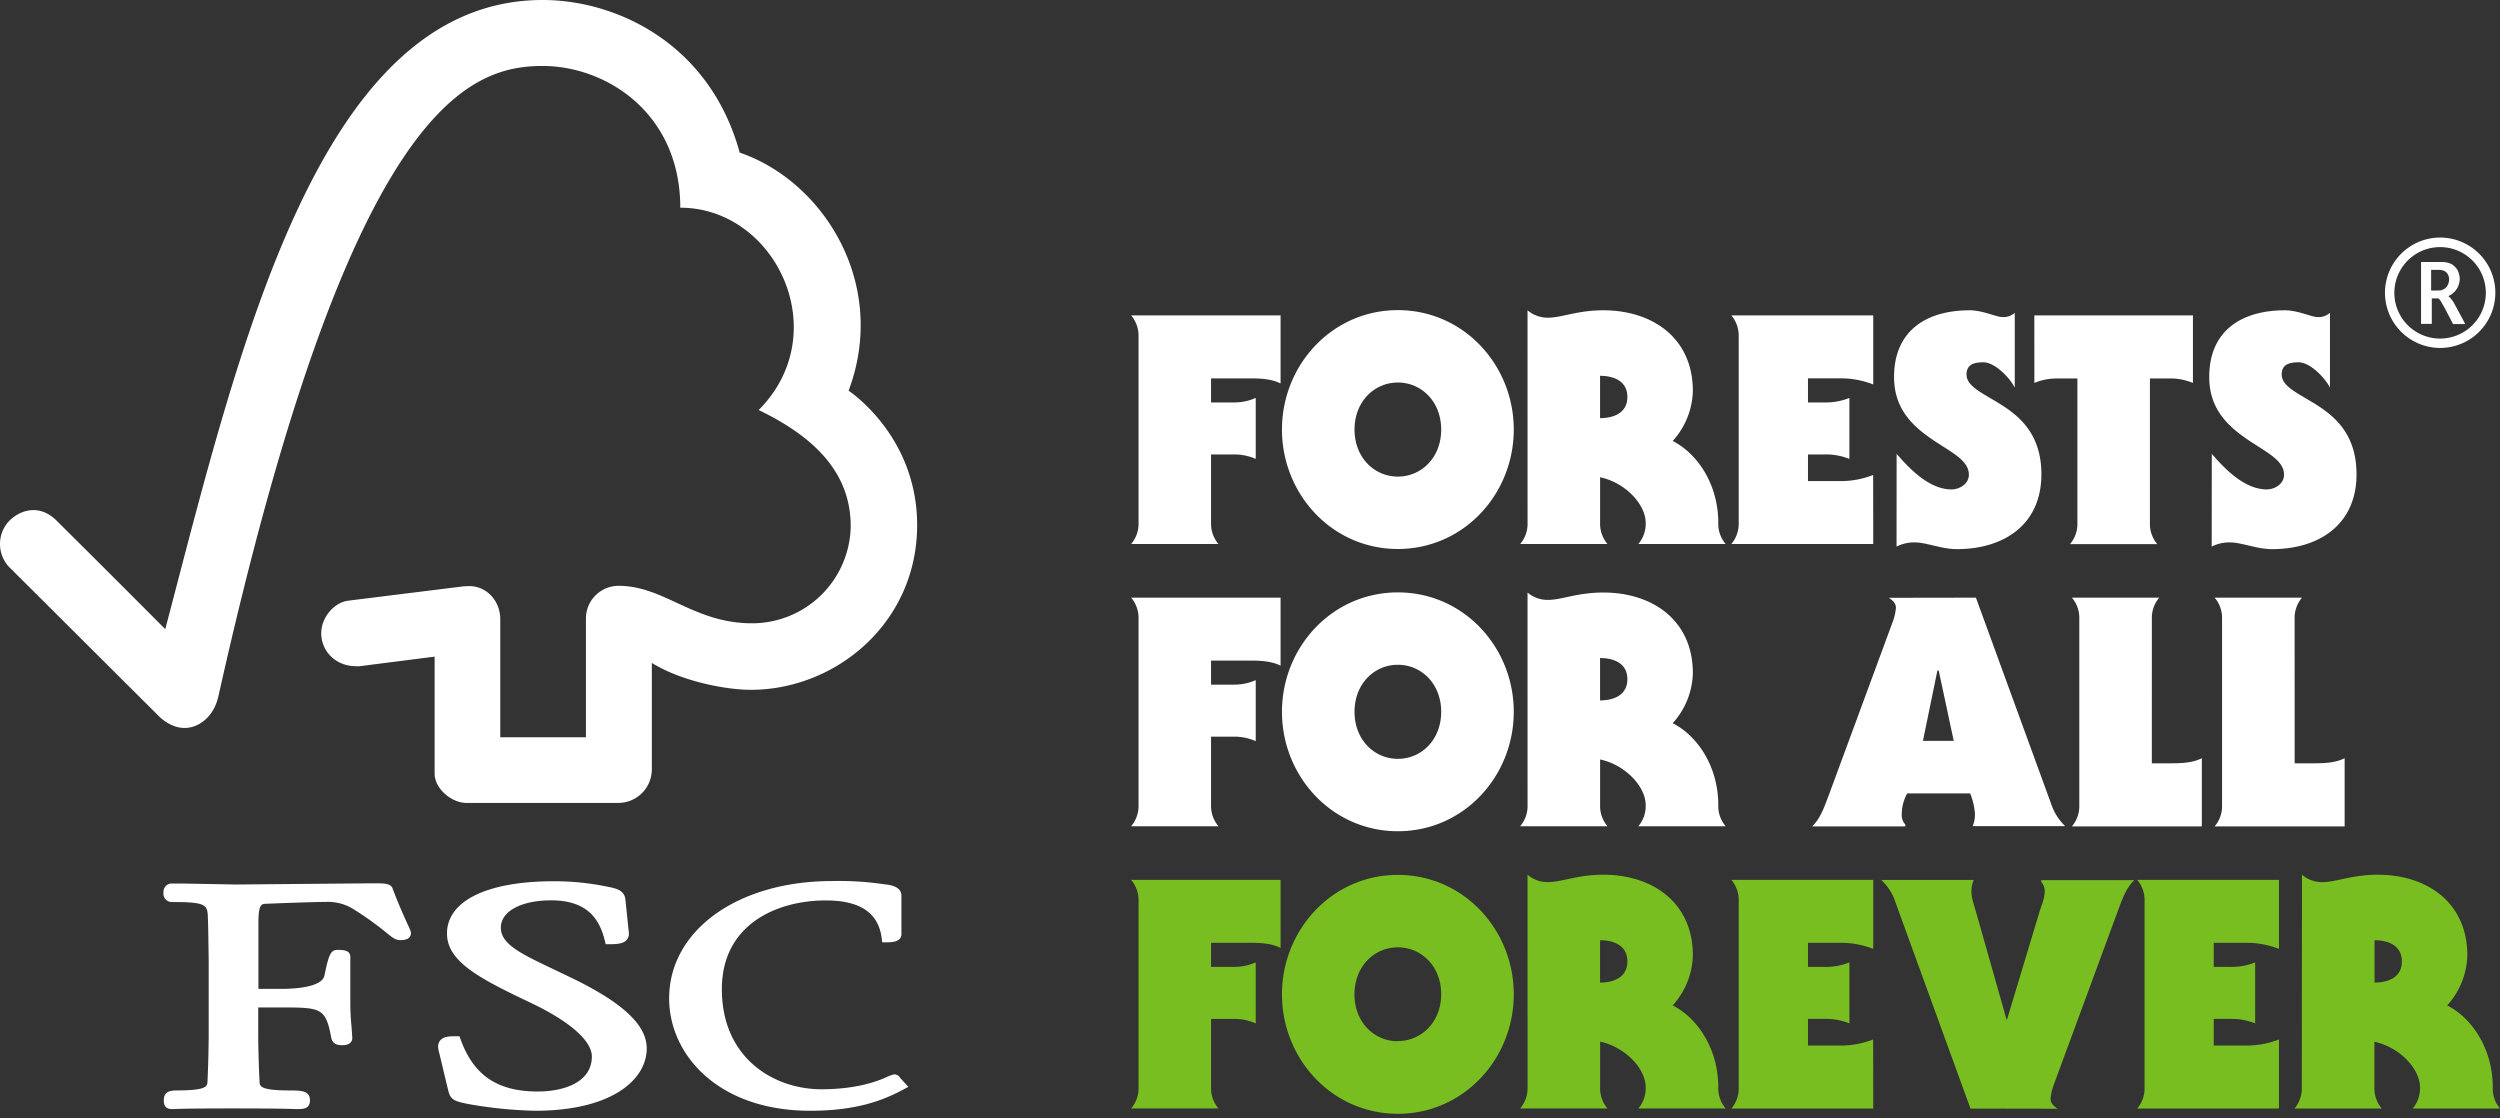
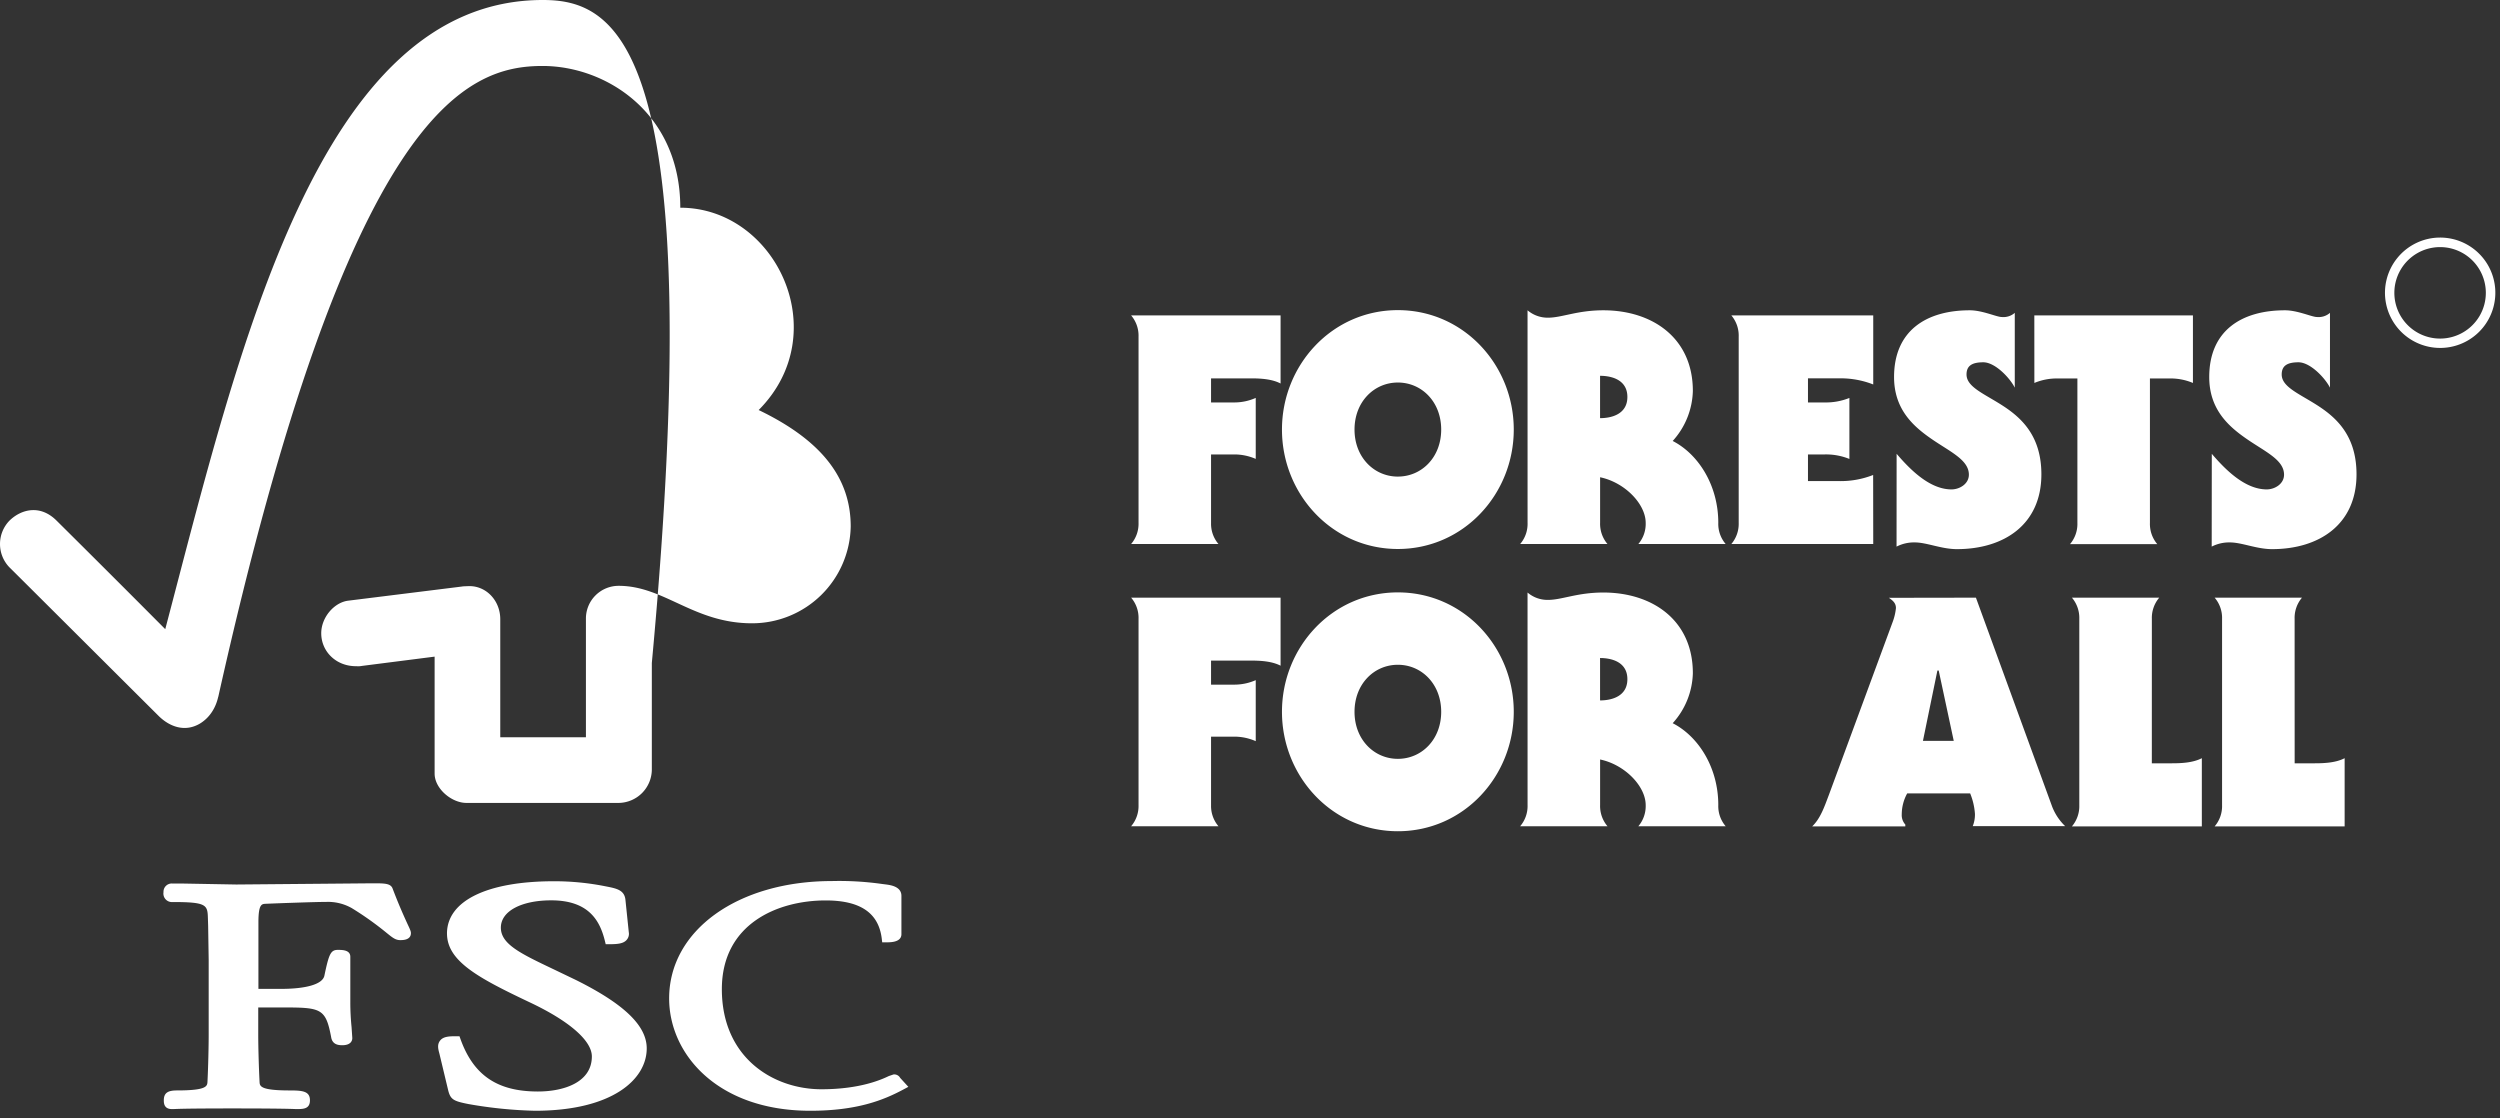
<svg xmlns="http://www.w3.org/2000/svg" width="190" height="85" fill="none">
  <rect width="100%" height="100%" fill="#333333" stroke="none" />
-   <path d="M92.041 82.633a2.371 2.371 0 00.562 1.611h-6.638a2.362 2.362 0 00.564-1.61V68.48a2.354 2.354 0 00-.564-1.608h11.359v5.173c-.66-.343-1.512-.391-2.267-.391H92.04v1.83h1.787a4.084 4.084 0 001.609-.342v4.637a4.052 4.052 0 00-1.609-.342H92.04v5.195zm14.197-3.513c1.808 0 3.293-1.466 3.293-3.562s-1.485-3.561-3.293-3.561-3.299 1.463-3.299 3.574c0 2.111 1.489 3.561 3.294 3.561m8.813-3.561c0 4.904-3.807 9.076-8.808 9.076-5.002 0-8.808-4.172-8.808-9.076 0-4.904 3.806-9.079 8.808-9.079 5.001 0 8.808 4.174 8.808 9.079zm6.559-.895c.904 0 2.076-.314 2.076-1.608s-1.172-1.611-2.076-1.611v3.22zm-5.512-8.198c.434.372.989.572 1.56.562 1.049 0 2.221-.562 4.197-.562 3.758 0 6.807 2.125 6.807 6.128a5.874 5.874 0 01-1.532 3.804c1.951 1 3.465 3.367 3.465 6.222-.021.588.18 1.163.561 1.61h-6.638c.38-.448.579-1.022.559-1.61 0-1.417-1.56-3.064-3.464-3.465v3.465a2.374 2.374 0 00.561 1.61h-6.638a2.355 2.355 0 00.564-1.61l-.002-16.154zm26.273 17.772h-10.784a2.36 2.36 0 00.559-1.608V68.48a2.37 2.37 0 00-.559-1.61h10.784v5.246a6.78 6.78 0 00-2.637-.462h-2.323v1.83h1.243c.652.017 1.3-.1 1.905-.342v4.636a4.78 4.78 0 00-1.905-.342h-1.243v2.025h2.315a6.789 6.789 0 002.638-.462l.007 5.251zm7.39 0l-5.831-16.03a3.98 3.98 0 00-.952-1.343h7.028c-.119.294-.178.61-.171.927 0 .441.22 1.052.365 1.565l2.298 8.098h.046l2.441-8.098c.148-.51.416-1.075.416-1.588a1.057 1.057 0 00-.268-.766v-.125h7.077c-.635.61-.929 1.488-1.276 2.418l-4.831 13.102a4.079 4.079 0 00-.255 1.072c0 .39.255.585.536.781l-6.623-.012zm23.444 0h-10.774a2.357 2.357 0 00.561-1.608V68.48a2.359 2.359 0 00-.561-1.61H173.2v5.246a6.79 6.79 0 00-2.635-.462h-2.321v1.83h1.246c.651.017 1.298-.1 1.902-.342v4.636a4.766 4.766 0 00-1.902-.342h-1.246v2.025h2.321a6.8 6.8 0 002.635-.462v5.251zm7.266-9.574c.903 0 2.075-.314 2.075-1.608s-1.172-1.611-2.075-1.611v3.22zm-5.515-8.198c.435.372.99.572 1.562.562 1.05 0 2.222-.562 4.198-.562 3.758 0 6.806 2.125 6.806 6.128a5.87 5.87 0 01-1.532 3.804c1.954 1 3.465 3.367 3.465 6.222-.026.589.17 1.166.549 1.618h-6.638c.38-.449.579-1.023.559-1.61 0-1.418-1.56-3.064-3.465-3.465v3.464a2.36 2.36 0 00.562 1.611h-6.638c.38-.449.579-1.023.559-1.61l.013-16.162z" fill="#78BE20" />
-   <path d="M41.254 0C24.196 0 18.176 26.503 12.559 47.816a1749.68 1749.68 0 00-8.275-8.264c-1.253-1.238-2.696-.84-3.574.026a2.553 2.553 0 000 3.533c.051.044 8.458 8.425 11.369 11.323.802.781 1.96 1.24 3.112.56 1.208-.731 1.374-2.043 1.4-2.043C26.546 8.336 35.454 5.014 41.235 5.014c4.85 0 10.467 3.59 10.467 10.772 7.254 0 11.796 9.512 5.957 15.377 4.85 2.333 6.995 5.216 6.995 8.851a7.496 7.496 0 01-7.506 7.356c-4.417 0-6.663-2.837-10.108-2.847a2.484 2.484 0 00-2.51 2.5v9.01h-6.51V47.06c0-1.407-1.05-2.515-2.339-2.515-.023 0-.556.015-.544.028l-8.706 1.083c-1.052.15-2.017 1.276-2.017 2.473 0 1.38 1.126 2.52 2.673 2.502.144.013.29.005.432-.023l5.512-.704v8.892c0 1.131 1.276 2.224 2.418 2.226h11.578a2.553 2.553 0 002.512-2.525v-8.113c2.42 1.478 5.786 2.042 7.514 2.042 6.485 0 12.676-5.106 12.65-12.569-.027-6.783-5.21-10.163-5.21-10.163 3.033-8.099-1.892-15.908-8.275-18.096C53.92 3.237 46.771 0 41.254 0zm-7.282 70.942c0 2.096 2.342 3.36 6.192 5.19 3.063 1.43 4.817 2.944 4.817 4.157 0 1.966-2.121 2.665-4.105 2.665-3.064 0-4.881-1.22-5.872-3.965l-.084-.235h-.256c-.544 0-.972.023-1.212.325-.24.301-.154.64-.057.998l.672 2.808c.179.692.426.802 1.532 1.022 1.672.3 3.364.471 5.063.51 5.872 0 8.489-2.382 8.489-4.74 0-1.722-1.706-3.368-5.382-5.199l-1.675-.804c-2.515-1.198-4.029-1.912-4.029-3.174 0-1.26 1.57-2.075 3.83-2.075 2.926 0 3.714 1.636 4.072 3.064l.066.27h.281c.651 0 1.065-.051 1.305-.32a.69.69 0 00.168-.596l-.25-2.42c-.064-.78-.664-.897-1.49-1.058a19.852 19.852 0 00-3.945-.39c-5.091 0-8.132 1.49-8.132 3.98m16.885 4.925c0 4.24 3.687 8.538 10.724 8.538 3.556 0 5.558-.807 7.049-1.601l.406-.217-.66-.723.037.039a.51.51 0 00-.51-.256l-.346.118c-.533.255-2.165 1.006-5.124 1.006-3.643 0-7.57-2.377-7.57-7.609 0-4.978 4.256-6.742 7.89-6.742 2.616 0 4.005.934 4.258 2.864l.038.32h.327c.306 0 1.134 0 1.134-.62v-2.911c0-.71-.817-.817-1.164-.866l-.34-.043a23.203 23.203 0 00-3.766-.217c-7.172 0-12.383 3.75-12.383 8.92m-26.551-8.713l-6.345.056-4.24-.077h-.65a.627.627 0 00-.643.661.646.646 0 00.697.748c2.554 0 2.648.212 2.676 1.188l.02.62.041 2.612v5.617c0 .934-.033 2.412-.091 3.61-.018.344-.039.671-2.298.671-.628 0-1.021.125-1.021.75 0 .182 0 .667.61.667h.143c.27-.013.988-.049 4.519-.049 3.76 0 4.521.041 4.771.049h.14c.494 0 .923-.059.923-.666 0-.7-.577-.75-1.532-.75-2.27 0-2.283-.328-2.298-.665-.056-1.1-.1-2.586-.1-3.617v-2.025h1.895c2.913 0 3.242.077 3.658 2.32.113.488.511.55.83.55.684 0 .766-.376.766-.544l-.056-.832a19.025 19.025 0 01-.095-1.903v-3.444c0-.523-.62-.523-.954-.523-.552 0-.68.355-1.022 1.984-.155.62-1.355.98-3.296.98H19.64V70.09c0-1.381.255-1.386.547-1.402 1.113-.046 3.814-.143 4.62-.143a3.661 3.661 0 011.938.478 23.882 23.882 0 012.625 1.866c.434.352.68.56 1.042.56.201 0 .817 0 .817-.532 0-.128-.051-.255-.256-.687-.232-.51-.633-1.376-1.13-2.686-.141-.413-.624-.413-1.512-.413l-4.026.036zm67.737-27.434a2.37 2.37 0 00.562 1.611h-6.638a2.362 2.362 0 00.564-1.61v-14.15a2.372 2.372 0 00-.564-1.613h11.359v5.175c-.66-.342-1.512-.39-2.267-.39H92.04v1.83h1.787a4.01 4.01 0 001.609-.345v4.636a4.085 4.085 0 00-1.609-.34H92.04v5.196zm14.197-3.513c1.808 0 3.293-1.462 3.293-3.573 0-2.112-1.485-3.575-3.293-3.575s-3.294 1.466-3.294 3.575c0 2.108 1.489 3.574 3.294 3.574zm8.808-3.573c0 4.904-3.807 9.076-8.808 9.076-5.002 0-8.808-4.172-8.808-9.076 0-4.905 3.806-9.077 8.808-9.077 5.001 0 8.808 4.172 8.808 9.077zm6.559-.867c.904 0 2.076-.32 2.076-1.611 0-1.292-1.172-1.608-2.076-1.608v3.219zm-5.512-8.198c.434.37.989.57 1.56.562 1.049 0 2.221-.562 4.197-.562 3.758 0 6.807 2.122 6.807 6.127a5.874 5.874 0 01-1.532 3.805c1.951 1 3.465 3.367 3.465 6.221-.021.589.18 1.163.561 1.611h-6.638c.38-.449.579-1.023.559-1.61 0-1.415-1.56-3.064-3.464-3.465v3.464a2.374 2.374 0 00.561 1.611h-6.638a2.355 2.355 0 00.564-1.61l-.002-16.154zm26.273 17.762h-10.784c.38-.449.579-1.023.559-1.61v-14.15a2.376 2.376 0 00-.559-1.613h10.784v5.249a6.739 6.739 0 00-2.637-.465h-2.323v1.83h1.243c.652.018 1.3-.099 1.905-.341v4.636a4.734 4.734 0 00-1.905-.342h-1.243v2.024h2.315a6.74 6.74 0 002.638-.464l.007 5.246zm1.777-6.855c1.022 1.195 2.513 2.706 4.172 2.706.61 0 1.32-.414 1.32-1.12 0-1.124-1.417-1.734-2.831-2.71-1.415-.975-2.855-2.27-2.855-4.71 0-3.536 2.464-5.073 5.757-5.073.953 0 2.043.51 2.416.51a1.308 1.308 0 001.001-.316v5.686c-.366-.73-1.489-1.928-2.39-1.928s-1.277.294-1.277.927c0 .978 1.417 1.488 2.857 2.44 1.44.953 2.832 2.344 2.832 5.148 0 3.83-2.857 5.685-6.419 5.685-1.172 0-2.298-.51-3.196-.51a2.888 2.888 0 00-1.392.319l.005-7.054zm10.466-10.519h12.054v5.135a4.342 4.342 0 00-1.805-.34h-1.463v10.979c-.02.587.179 1.162.559 1.61h-6.633a2.37 2.37 0 00.561-1.61V28.765h-1.465a4.361 4.361 0 00-1.805.34l-.003-5.134zm13.487 10.519c1.022 1.195 2.515 2.706 4.175 2.706.607 0 1.317-.414 1.317-1.12 0-1.124-1.417-1.734-2.831-2.71-1.415-.975-2.855-2.27-2.855-4.71 0-3.536 2.464-5.073 5.76-5.073.95 0 2.043.51 2.415.51a1.31 1.31 0 001.001-.316v5.686c-.367-.73-1.491-1.928-2.392-1.928-.901 0-1.277.294-1.277.927 0 .978 1.415 1.488 2.855 2.44 1.44.953 2.831 2.344 2.831 5.148 0 3.83-2.857 5.685-6.418 5.685-1.17 0-2.298-.51-3.197-.51a2.894 2.894 0 00-1.391.319l.007-7.054zM92.041 61.184a2.38 2.38 0 00.562 1.611h-6.638a2.369 2.369 0 00.564-1.61V47.032a2.364 2.364 0 00-.564-1.611h11.359v5.172c-.66-.34-1.512-.388-2.267-.388H92.04v1.828h1.787a4.052 4.052 0 001.609-.342v4.637a4.052 4.052 0 00-1.609-.343H92.04v5.199zm14.197-3.512c1.808 0 3.293-1.465 3.293-3.574 0-2.11-1.485-3.575-3.293-3.575s-3.294 1.463-3.294 3.575c0 2.111 1.489 3.574 3.294 3.574zm8.808-3.574c0 4.907-3.807 9.076-8.808 9.076-5.002 0-8.808-4.17-8.808-9.076 0-4.907 3.806-9.076 8.808-9.076 5.001 0 8.808 4.171 8.808 9.076zm6.559-.866c.904 0 2.076-.32 2.076-1.614s-1.172-1.608-2.076-1.608v3.222zm-5.512-8.2c.434.371.989.571 1.56.56 1.049 0 2.221-.56 4.197-.56 3.758 0 6.807 2.123 6.807 6.127a5.874 5.874 0 01-1.532 3.804c1.951 1 3.465 3.365 3.465 6.221-.021.589.18 1.163.561 1.611h-6.638c.38-.449.579-1.023.559-1.61 0-1.415-1.56-3.064-3.464-3.465v3.465a2.375 2.375 0 00.561 1.61h-6.638a2.36 2.36 0 00.564-1.61l-.002-16.154zm32.392 11.274l-1.143-5.344h-.1l-1.098 5.344h2.341zm1.685-10.884l5.783 15.852a4.12 4.12 0 001.001 1.514h-7.026c.118-.295.175-.611.168-.93a5.01 5.01 0 00-.365-1.562h-4.782a3.306 3.306 0 00-.416 1.588 1.061 1.061 0 00.271.781v.14h-7.077c.633-.61.926-1.49 1.276-2.414l4.833-13.105c.132-.345.218-.706.255-1.073 0-.39-.255-.584-.536-.78l6.615-.011zm13.369 12.589h1.532c.765 0 1.608-.049 2.269-.388v5.183h-9.875a2.38 2.38 0 00.562-1.611V47.033a2.38 2.38 0 00-.562-1.611h6.638a2.375 2.375 0 00-.562 1.61l-.002 10.98zm10.855 0h1.532c.766 0 1.611-.049 2.267-.388v5.183h-9.881a2.361 2.361 0 00.565-1.611V47.033a2.361 2.361 0 00-.565-1.611h6.639a2.375 2.375 0 00-.56 1.61l.003 10.98zm11.051-39.956a4.197 4.197 0 00-4.106 5.015 4.194 4.194 0 104.106-5.015zm0 7.677a3.476 3.476 0 11.005-6.952 3.476 3.476 0 01-.005 6.952z" fill="#fff" />
-   <path d="M187.324 24.554l-.766-1.422a1.984 1.984 0 00-.482-.626 1.48 1.48 0 00.638-.549c.142-.23.22-.495.225-.766a1.486 1.486 0 00-.161-.653 1.409 1.409 0 00-.452-.465 1.77 1.77 0 00-.827-.16H184v4.7h.817v-1.936h.493s.102.03.319.44l.161.275.625 1.205.013.03h.929l-.028-.073h-.005zm-2.063-2.472h-.495v-1.57h.539c.176-.01.352.026.51.105a.65.65 0 01.233.255.762.762 0 01.086.363.99.99 0 01-.204.582.785.785 0 01-.682.255l.013.01z" fill="#fff" />
+   <path d="M41.254 0C24.196 0 18.176 26.503 12.559 47.816a1749.68 1749.68 0 00-8.275-8.264c-1.253-1.238-2.696-.84-3.574.026a2.553 2.553 0 000 3.533c.051.044 8.458 8.425 11.369 11.323.802.781 1.96 1.24 3.112.56 1.208-.731 1.374-2.043 1.4-2.043C26.546 8.336 35.454 5.014 41.235 5.014c4.85 0 10.467 3.59 10.467 10.772 7.254 0 11.796 9.512 5.957 15.377 4.85 2.333 6.995 5.216 6.995 8.851a7.496 7.496 0 01-7.506 7.356c-4.417 0-6.663-2.837-10.108-2.847a2.484 2.484 0 00-2.51 2.5v9.01h-6.51V47.06c0-1.407-1.05-2.515-2.339-2.515-.023 0-.556.015-.544.028l-8.706 1.083c-1.052.15-2.017 1.276-2.017 2.473 0 1.38 1.126 2.52 2.673 2.502.144.013.29.005.432-.023l5.512-.704v8.892c0 1.131 1.276 2.224 2.418 2.226h11.578a2.553 2.553 0 002.512-2.525v-8.113C53.92 3.237 46.771 0 41.254 0zm-7.282 70.942c0 2.096 2.342 3.36 6.192 5.19 3.063 1.43 4.817 2.944 4.817 4.157 0 1.966-2.121 2.665-4.105 2.665-3.064 0-4.881-1.22-5.872-3.965l-.084-.235h-.256c-.544 0-.972.023-1.212.325-.24.301-.154.64-.057.998l.672 2.808c.179.692.426.802 1.532 1.022 1.672.3 3.364.471 5.063.51 5.872 0 8.489-2.382 8.489-4.74 0-1.722-1.706-3.368-5.382-5.199l-1.675-.804c-2.515-1.198-4.029-1.912-4.029-3.174 0-1.26 1.57-2.075 3.83-2.075 2.926 0 3.714 1.636 4.072 3.064l.066.27h.281c.651 0 1.065-.051 1.305-.32a.69.69 0 00.168-.596l-.25-2.42c-.064-.78-.664-.897-1.49-1.058a19.852 19.852 0 00-3.945-.39c-5.091 0-8.132 1.49-8.132 3.98m16.885 4.925c0 4.24 3.687 8.538 10.724 8.538 3.556 0 5.558-.807 7.049-1.601l.406-.217-.66-.723.037.039a.51.51 0 00-.51-.256l-.346.118c-.533.255-2.165 1.006-5.124 1.006-3.643 0-7.57-2.377-7.57-7.609 0-4.978 4.256-6.742 7.89-6.742 2.616 0 4.005.934 4.258 2.864l.038.32h.327c.306 0 1.134 0 1.134-.62v-2.911c0-.71-.817-.817-1.164-.866l-.34-.043a23.203 23.203 0 00-3.766-.217c-7.172 0-12.383 3.75-12.383 8.92m-26.551-8.713l-6.345.056-4.24-.077h-.65a.627.627 0 00-.643.661.646.646 0 00.697.748c2.554 0 2.648.212 2.676 1.188l.02.62.041 2.612v5.617c0 .934-.033 2.412-.091 3.61-.018.344-.039.671-2.298.671-.628 0-1.021.125-1.021.75 0 .182 0 .667.61.667h.143c.27-.013.988-.049 4.519-.049 3.76 0 4.521.041 4.771.049h.14c.494 0 .923-.059.923-.666 0-.7-.577-.75-1.532-.75-2.27 0-2.283-.328-2.298-.665-.056-1.1-.1-2.586-.1-3.617v-2.025h1.895c2.913 0 3.242.077 3.658 2.32.113.488.511.55.83.55.684 0 .766-.376.766-.544l-.056-.832a19.025 19.025 0 01-.095-1.903v-3.444c0-.523-.62-.523-.954-.523-.552 0-.68.355-1.022 1.984-.155.62-1.355.98-3.296.98H19.64V70.09c0-1.381.255-1.386.547-1.402 1.113-.046 3.814-.143 4.62-.143a3.661 3.661 0 011.938.478 23.882 23.882 0 012.625 1.866c.434.352.68.56 1.042.56.201 0 .817 0 .817-.532 0-.128-.051-.255-.256-.687-.232-.51-.633-1.376-1.13-2.686-.141-.413-.624-.413-1.512-.413l-4.026.036zm67.737-27.434a2.37 2.37 0 00.562 1.611h-6.638a2.362 2.362 0 00.564-1.61v-14.15a2.372 2.372 0 00-.564-1.613h11.359v5.175c-.66-.342-1.512-.39-2.267-.39H92.04v1.83h1.787a4.01 4.01 0 001.609-.345v4.636a4.085 4.085 0 00-1.609-.34H92.04v5.196zm14.197-3.513c1.808 0 3.293-1.462 3.293-3.573 0-2.112-1.485-3.575-3.293-3.575s-3.294 1.466-3.294 3.575c0 2.108 1.489 3.574 3.294 3.574zm8.808-3.573c0 4.904-3.807 9.076-8.808 9.076-5.002 0-8.808-4.172-8.808-9.076 0-4.905 3.806-9.077 8.808-9.077 5.001 0 8.808 4.172 8.808 9.077zm6.559-.867c.904 0 2.076-.32 2.076-1.611 0-1.292-1.172-1.608-2.076-1.608v3.219zm-5.512-8.198c.434.37.989.57 1.56.562 1.049 0 2.221-.562 4.197-.562 3.758 0 6.807 2.122 6.807 6.127a5.874 5.874 0 01-1.532 3.805c1.951 1 3.465 3.367 3.465 6.221-.021.589.18 1.163.561 1.611h-6.638c.38-.449.579-1.023.559-1.61 0-1.415-1.56-3.064-3.464-3.465v3.464a2.374 2.374 0 00.561 1.611h-6.638a2.355 2.355 0 00.564-1.61l-.002-16.154zm26.273 17.762h-10.784c.38-.449.579-1.023.559-1.61v-14.15a2.376 2.376 0 00-.559-1.613h10.784v5.249a6.739 6.739 0 00-2.637-.465h-2.323v1.83h1.243c.652.018 1.3-.099 1.905-.341v4.636a4.734 4.734 0 00-1.905-.342h-1.243v2.024h2.315a6.74 6.74 0 002.638-.464l.007 5.246zm1.777-6.855c1.022 1.195 2.513 2.706 4.172 2.706.61 0 1.32-.414 1.32-1.12 0-1.124-1.417-1.734-2.831-2.71-1.415-.975-2.855-2.27-2.855-4.71 0-3.536 2.464-5.073 5.757-5.073.953 0 2.043.51 2.416.51a1.308 1.308 0 001.001-.316v5.686c-.366-.73-1.489-1.928-2.39-1.928s-1.277.294-1.277.927c0 .978 1.417 1.488 2.857 2.44 1.44.953 2.832 2.344 2.832 5.148 0 3.83-2.857 5.685-6.419 5.685-1.172 0-2.298-.51-3.196-.51a2.888 2.888 0 00-1.392.319l.005-7.054zm10.466-10.519h12.054v5.135a4.342 4.342 0 00-1.805-.34h-1.463v10.979c-.02.587.179 1.162.559 1.61h-6.633a2.37 2.37 0 00.561-1.61V28.765h-1.465a4.361 4.361 0 00-1.805.34l-.003-5.134zm13.487 10.519c1.022 1.195 2.515 2.706 4.175 2.706.607 0 1.317-.414 1.317-1.12 0-1.124-1.417-1.734-2.831-2.71-1.415-.975-2.855-2.27-2.855-4.71 0-3.536 2.464-5.073 5.76-5.073.95 0 2.043.51 2.415.51a1.31 1.31 0 001.001-.316v5.686c-.367-.73-1.491-1.928-2.392-1.928-.901 0-1.277.294-1.277.927 0 .978 1.415 1.488 2.855 2.44 1.44.953 2.831 2.344 2.831 5.148 0 3.83-2.857 5.685-6.418 5.685-1.17 0-2.298-.51-3.197-.51a2.894 2.894 0 00-1.391.319l.007-7.054zM92.041 61.184a2.38 2.38 0 00.562 1.611h-6.638a2.369 2.369 0 00.564-1.61V47.032a2.364 2.364 0 00-.564-1.611h11.359v5.172c-.66-.34-1.512-.388-2.267-.388H92.04v1.828h1.787a4.052 4.052 0 001.609-.342v4.637a4.052 4.052 0 00-1.609-.343H92.04v5.199zm14.197-3.512c1.808 0 3.293-1.465 3.293-3.574 0-2.11-1.485-3.575-3.293-3.575s-3.294 1.463-3.294 3.575c0 2.111 1.489 3.574 3.294 3.574zm8.808-3.574c0 4.907-3.807 9.076-8.808 9.076-5.002 0-8.808-4.17-8.808-9.076 0-4.907 3.806-9.076 8.808-9.076 5.001 0 8.808 4.171 8.808 9.076zm6.559-.866c.904 0 2.076-.32 2.076-1.614s-1.172-1.608-2.076-1.608v3.222zm-5.512-8.2c.434.371.989.571 1.56.56 1.049 0 2.221-.56 4.197-.56 3.758 0 6.807 2.123 6.807 6.127a5.874 5.874 0 01-1.532 3.804c1.951 1 3.465 3.365 3.465 6.221-.021.589.18 1.163.561 1.611h-6.638c.38-.449.579-1.023.559-1.61 0-1.415-1.56-3.064-3.464-3.465v3.465a2.375 2.375 0 00.561 1.61h-6.638a2.36 2.36 0 00.564-1.61l-.002-16.154zm32.392 11.274l-1.143-5.344h-.1l-1.098 5.344h2.341zm1.685-10.884l5.783 15.852a4.12 4.12 0 001.001 1.514h-7.026c.118-.295.175-.611.168-.93a5.01 5.01 0 00-.365-1.562h-4.782a3.306 3.306 0 00-.416 1.588 1.061 1.061 0 00.271.781v.14h-7.077c.633-.61.926-1.49 1.276-2.414l4.833-13.105c.132-.345.218-.706.255-1.073 0-.39-.255-.584-.536-.78l6.615-.011zm13.369 12.589h1.532c.765 0 1.608-.049 2.269-.388v5.183h-9.875a2.38 2.38 0 00.562-1.611V47.033a2.38 2.38 0 00-.562-1.611h6.638a2.375 2.375 0 00-.562 1.61l-.002 10.98zm10.855 0h1.532c.766 0 1.611-.049 2.267-.388v5.183h-9.881a2.361 2.361 0 00.565-1.611V47.033a2.361 2.361 0 00-.565-1.611h6.639a2.375 2.375 0 00-.56 1.61l.003 10.98zm11.051-39.956a4.197 4.197 0 00-4.106 5.015 4.194 4.194 0 104.106-5.015zm0 7.677a3.476 3.476 0 11.005-6.952 3.476 3.476 0 01-.005 6.952z" fill="#fff" />
</svg>